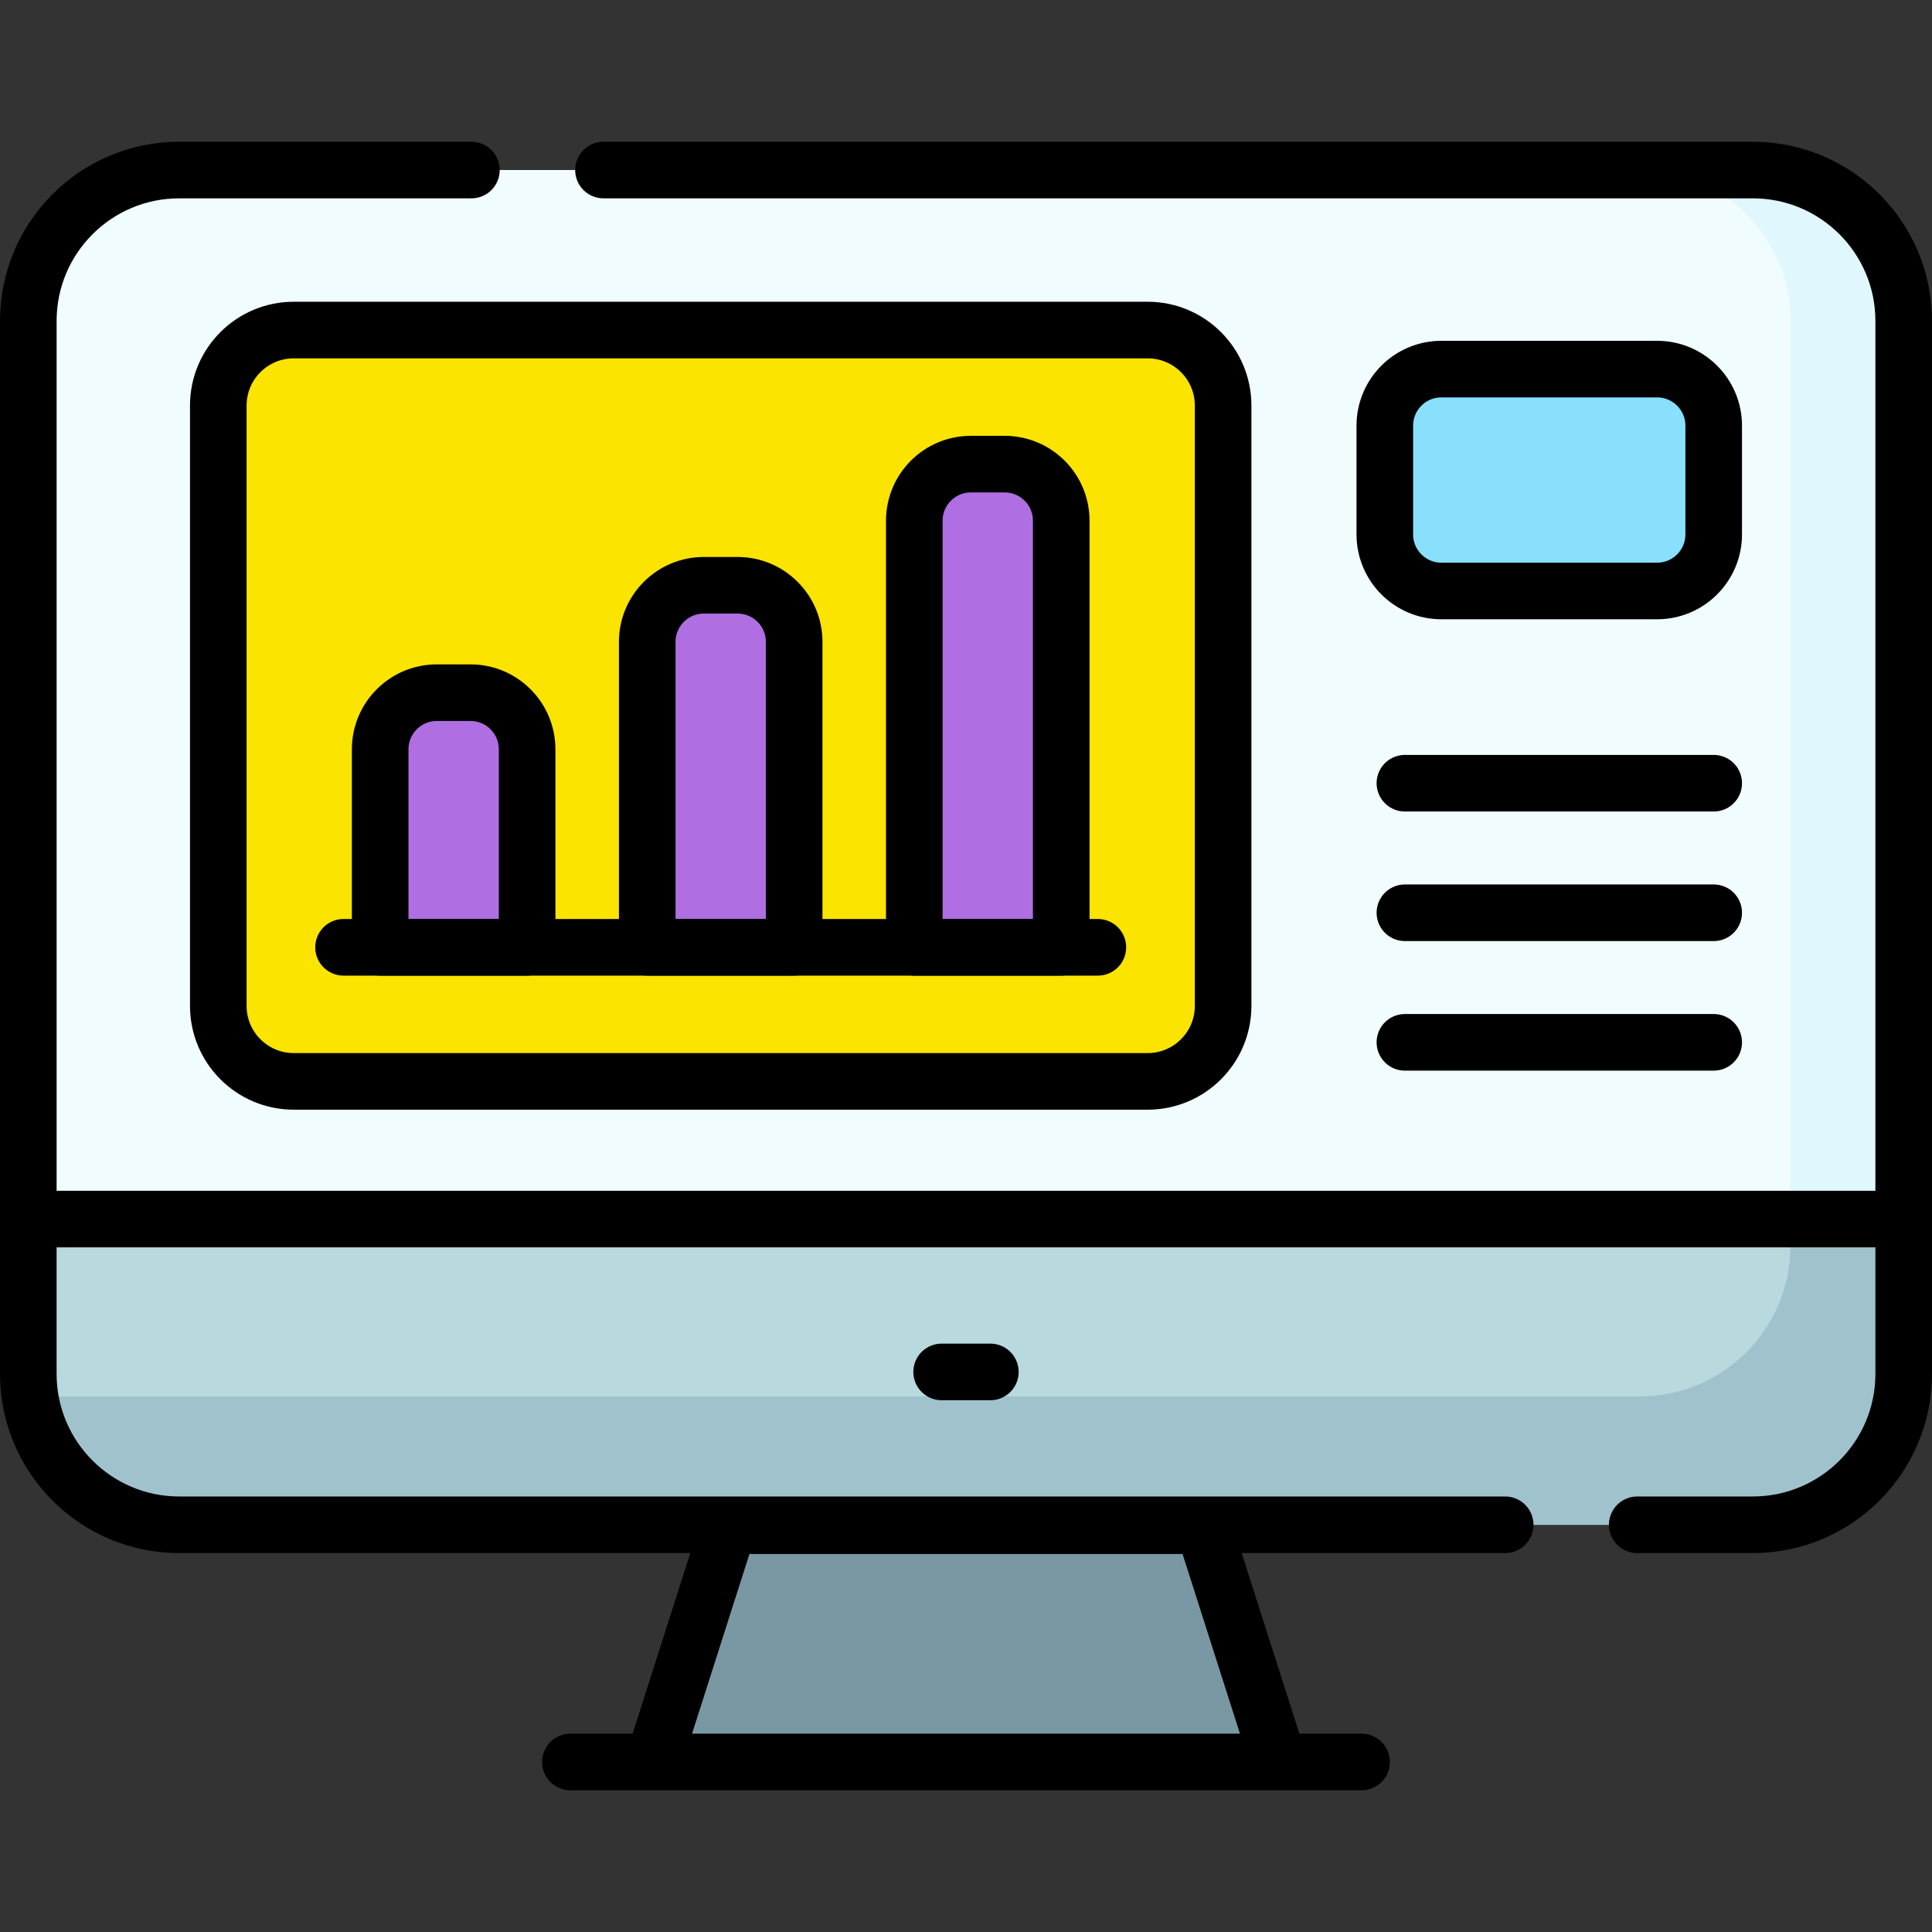
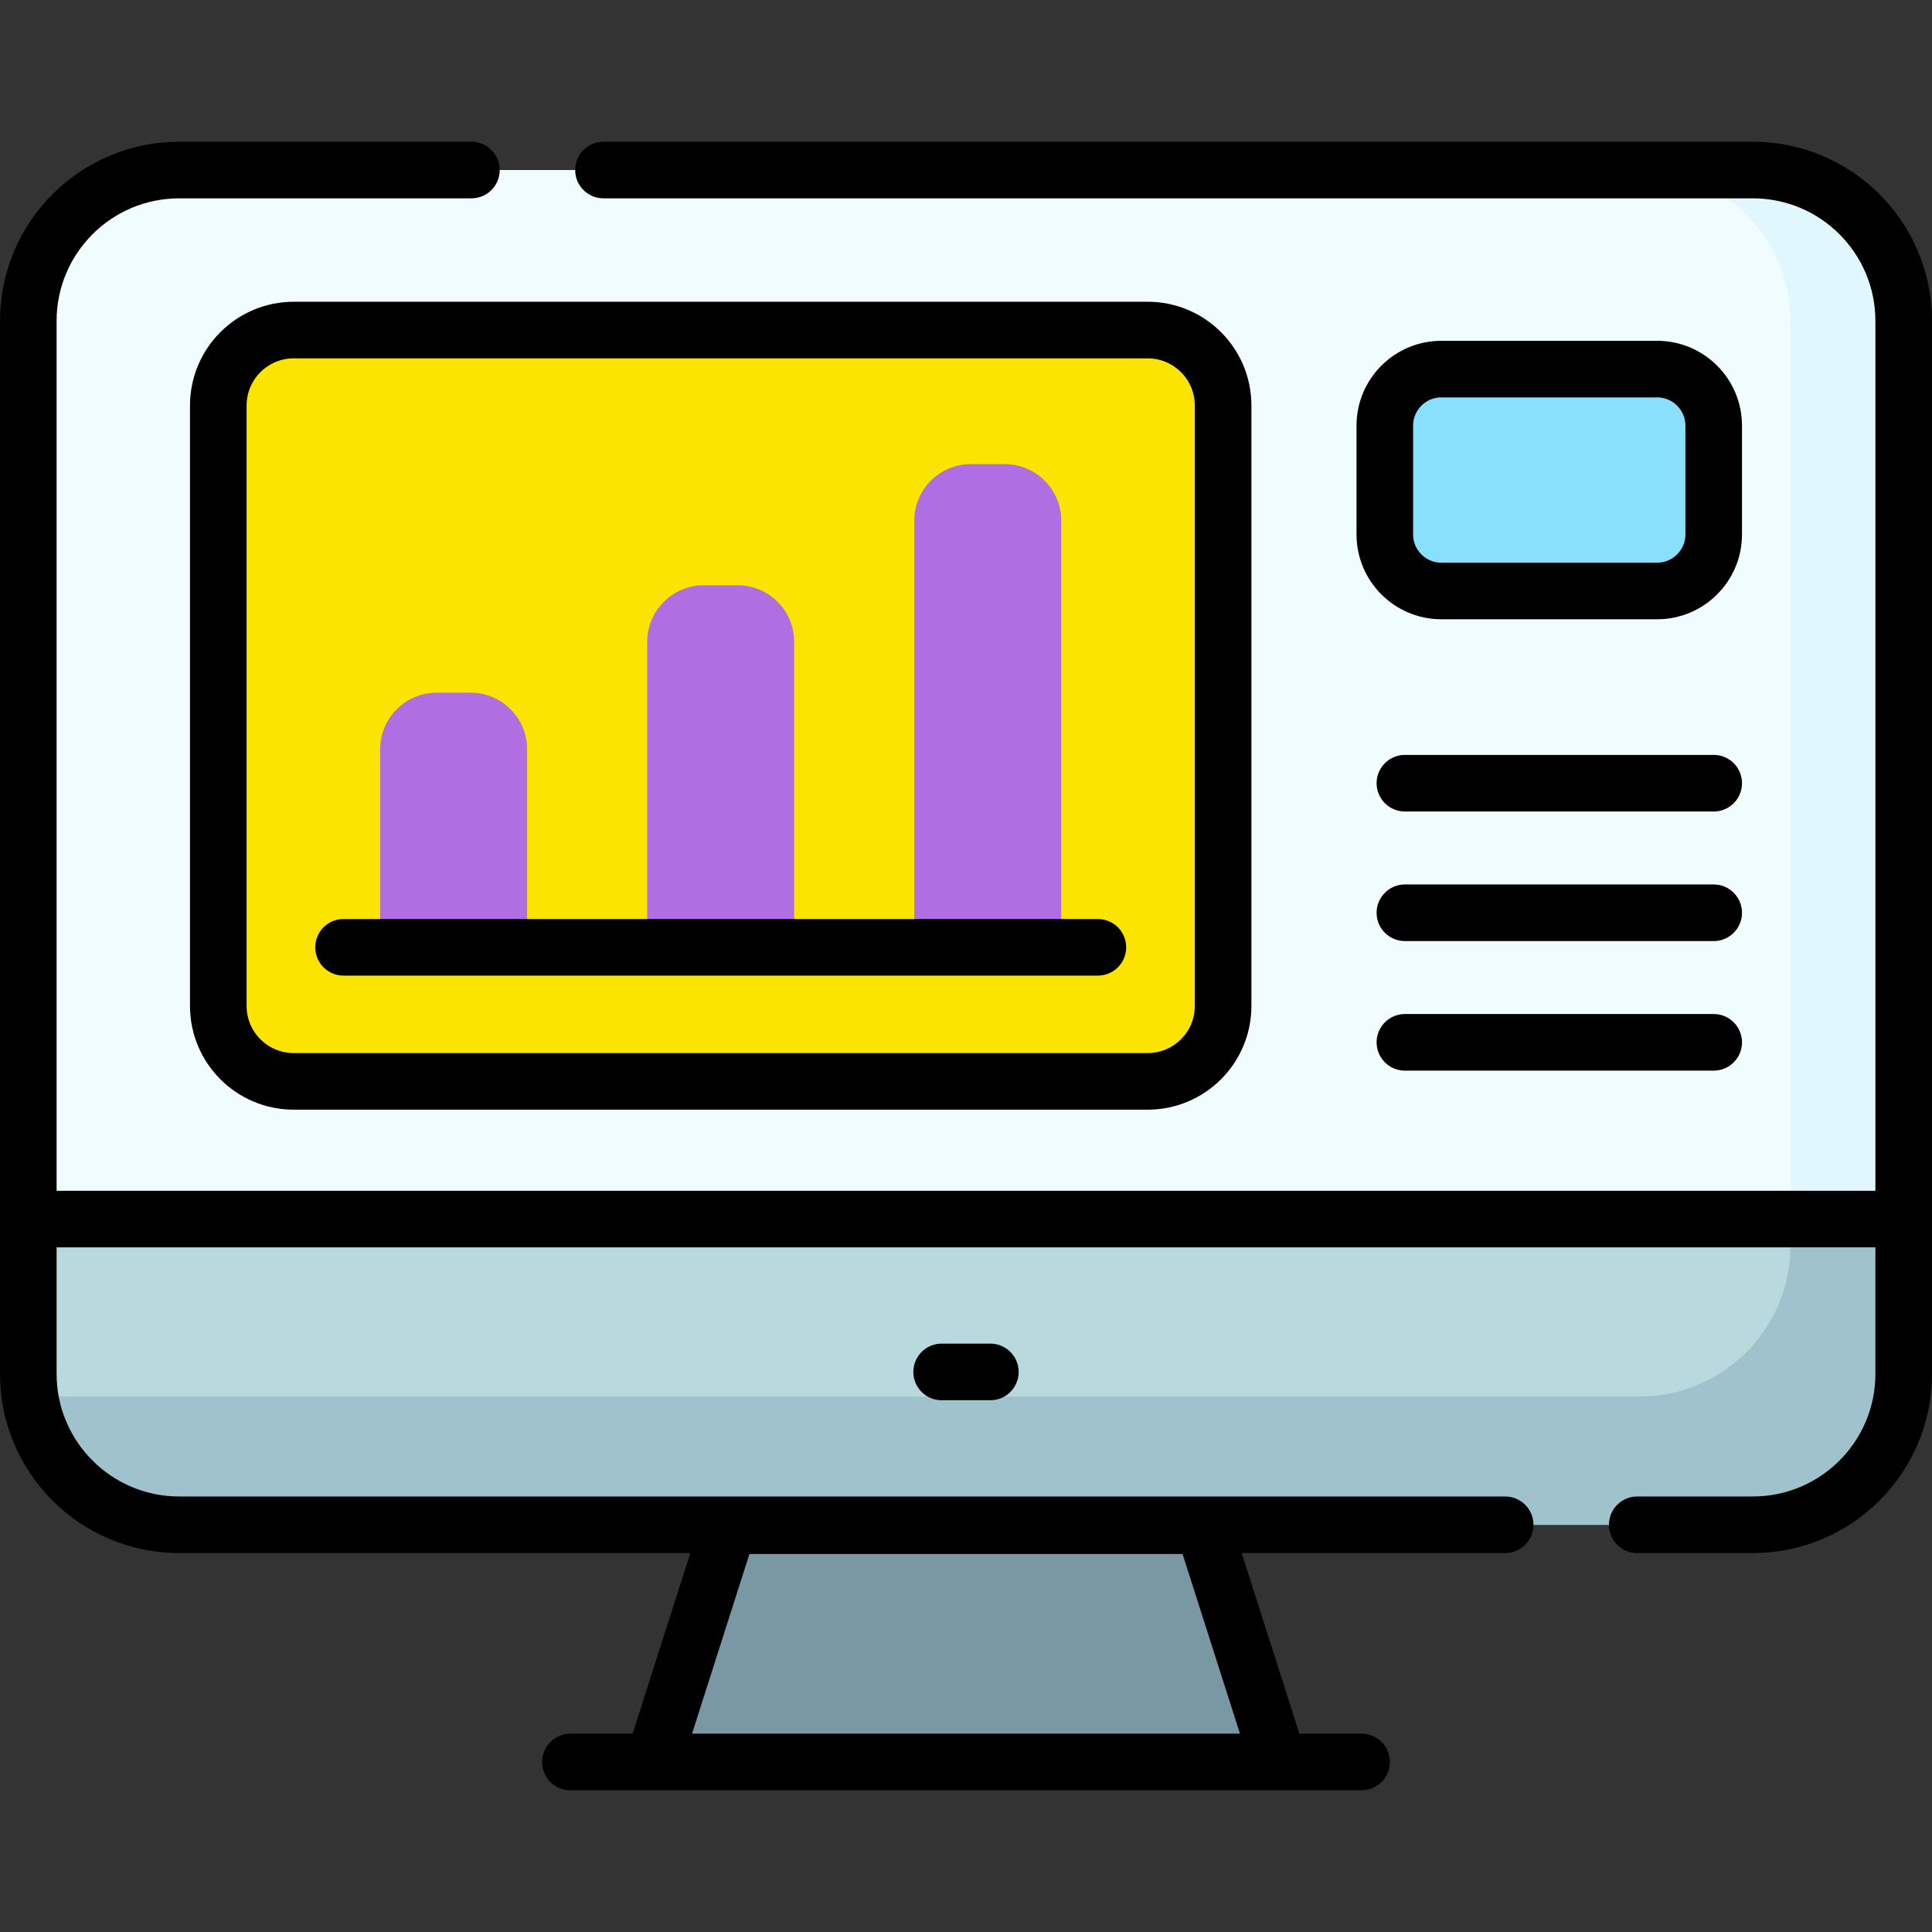
<svg xmlns="http://www.w3.org/2000/svg" version="1.1" width="512" height="512" x="0" y="0" viewBox="0 0 512 512" style="enable-background:new 0 0 512 512" xml:space="preserve" class="">
  <rect x="0" y="0" width="512" height="512" fill="#333333" stroke="none" />
  <g>
    <path d="M464.5 404.083h-417c-22.091 0-40-17.909-40-40V85.062c0-22.091 17.909-40 40-40h417c22.091 0 40 17.909 40 40v279.021c0 22.091-17.909 40-40 40z" style="" fill="#F1FCFF" data-original="#f1fcff" class="" />
    <path d="M464.5 45.062h-30c22.091 0 40 17.909 40 40v279.021c0 22.091-17.909 40-40 40h30c22.091 0 40-17.909 40-40V85.062c0-22.091-17.909-40-40-40z" style="" fill="#E0F7FE" data-original="#e0f7fe" />
    <path d="M338.87 466.938H173.131l20-62.606H318.87z" style="" fill="#7998A3" data-original="#7998a3" class="" />
    <path d="M7.5 323.067v41.016c0 22.091 17.909 40 40 40h417c22.091 0 40-17.909 40-40v-41.016H7.5z" style="" fill="#B8D9DD" data-original="#b8d9dd" class="" />
    <path d="M474.5 323.067v7.016c0 22.091-17.909 40-40 40h-417c-3.347 0-6.595-.417-9.702-1.191 2.377 19.822 19.239 35.191 39.702 35.191h417c22.091 0 40-17.909 40-40v-41.016h-30z" style="" fill="#A0C2CD" data-original="#a0c2cd" class="" opacity="1" />
    <path d="M304.136 286.578H77.852c-11.046 0-20-8.954-20-20v-159.11c0-11.046 8.954-20 20-20h226.284c11.046 0 20 8.954 20 20v159.11c0 11.045-8.954 20-20 20z" style="" fill="#FAE400" data-original="#fae400" class="" />
    <path d="M139.69 251.048h-38.94v-52.479c0-8.284 6.716-15 15-15h8.94c8.284 0 15 6.716 15 15v52.479zm55.774-95.944h-8.94c-8.284 0-15 6.716-15 15v80.944h38.94v-80.944c0-8.284-6.716-15-15-15zm70.774-32.107h-8.94c-8.284 0-15 6.716-15 15v113.05h38.94v-113.05c0-8.284-6.716-15-15-15z" style="" fill="#AF6EE2" data-original="#af6ee2" />
    <path d="M439.148 156.616h-57.159c-8.284 0-15-6.716-15-15v-28.801c0-8.284 6.716-15 15-15h57.159c8.284 0 15 6.716 15 15v28.801c0 8.284-6.716 15-15 15z" style="" fill="#88E0FD" data-original="#88e0fd" class="" />
-     <path d="M139.69 251.048h-38.94v-52.479c0-8.284 6.716-15 15-15h8.94c8.284 0 15 6.716 15 15v52.479zM210.464 251.048h-38.94v-80.944c0-8.284 6.716-15 15-15h8.94c8.284 0 15 6.716 15 15v80.944zM281.238 251.048h-38.94v-113.05c0-8.284 6.716-15 15-15h8.94c8.284 0 15 6.716 15 15v113.05z" style="stroke-linecap: round; stroke-linejoin: round; stroke-miterlimit: 10;" fill="none" stroke="#000000" stroke-width="15px" stroke-linecap="round" stroke-linejoin="round" stroke-miterlimit="10" data-original="#000000" class="" />
    <path d="M398.884 404.083H47.5c-22.091 0-40-17.909-40-40V85.062c0-22.091 17.909-40 40-40h77.427M159.927 45.062H464.5c22.091 0 40 17.909 40 40v279.021c0 22.091-17.909 40-40 40h-30.616M249.545 363.575h12.91M338.87 466.938H173.13l20-62.606h125.74zM151.164 466.938h209.672M7.5 323.067h497M91.042 251.048h199.904" style="stroke-linecap: round; stroke-linejoin: round; stroke-miterlimit: 10;" fill="none" stroke="#000000" stroke-width="15px" stroke-linecap="round" stroke-linejoin="round" stroke-miterlimit="10" data-original="#000000" class="" />
    <path d="M304.136 286.578H77.852c-11.046 0-20-8.954-20-20v-159.11c0-11.046 8.954-20 20-20h226.284c11.046 0 20 8.954 20 20v159.11c0 11.045-8.954 20-20 20zM372.316 207.557h81.832M372.316 241.893h81.832M372.316 276.229h81.832M439.148 156.616h-57.159c-8.284 0-15-6.716-15-15v-28.801c0-8.284 6.716-15 15-15h57.159c8.284 0 15 6.716 15 15v28.801c0 8.284-6.716 15-15 15z" style="stroke-linecap: round; stroke-linejoin: round; stroke-miterlimit: 10;" fill="none" stroke="#000000" stroke-width="15px" stroke-linecap="round" stroke-linejoin="round" stroke-miterlimit="10" data-original="#000000" class="" />
  </g>
</svg>